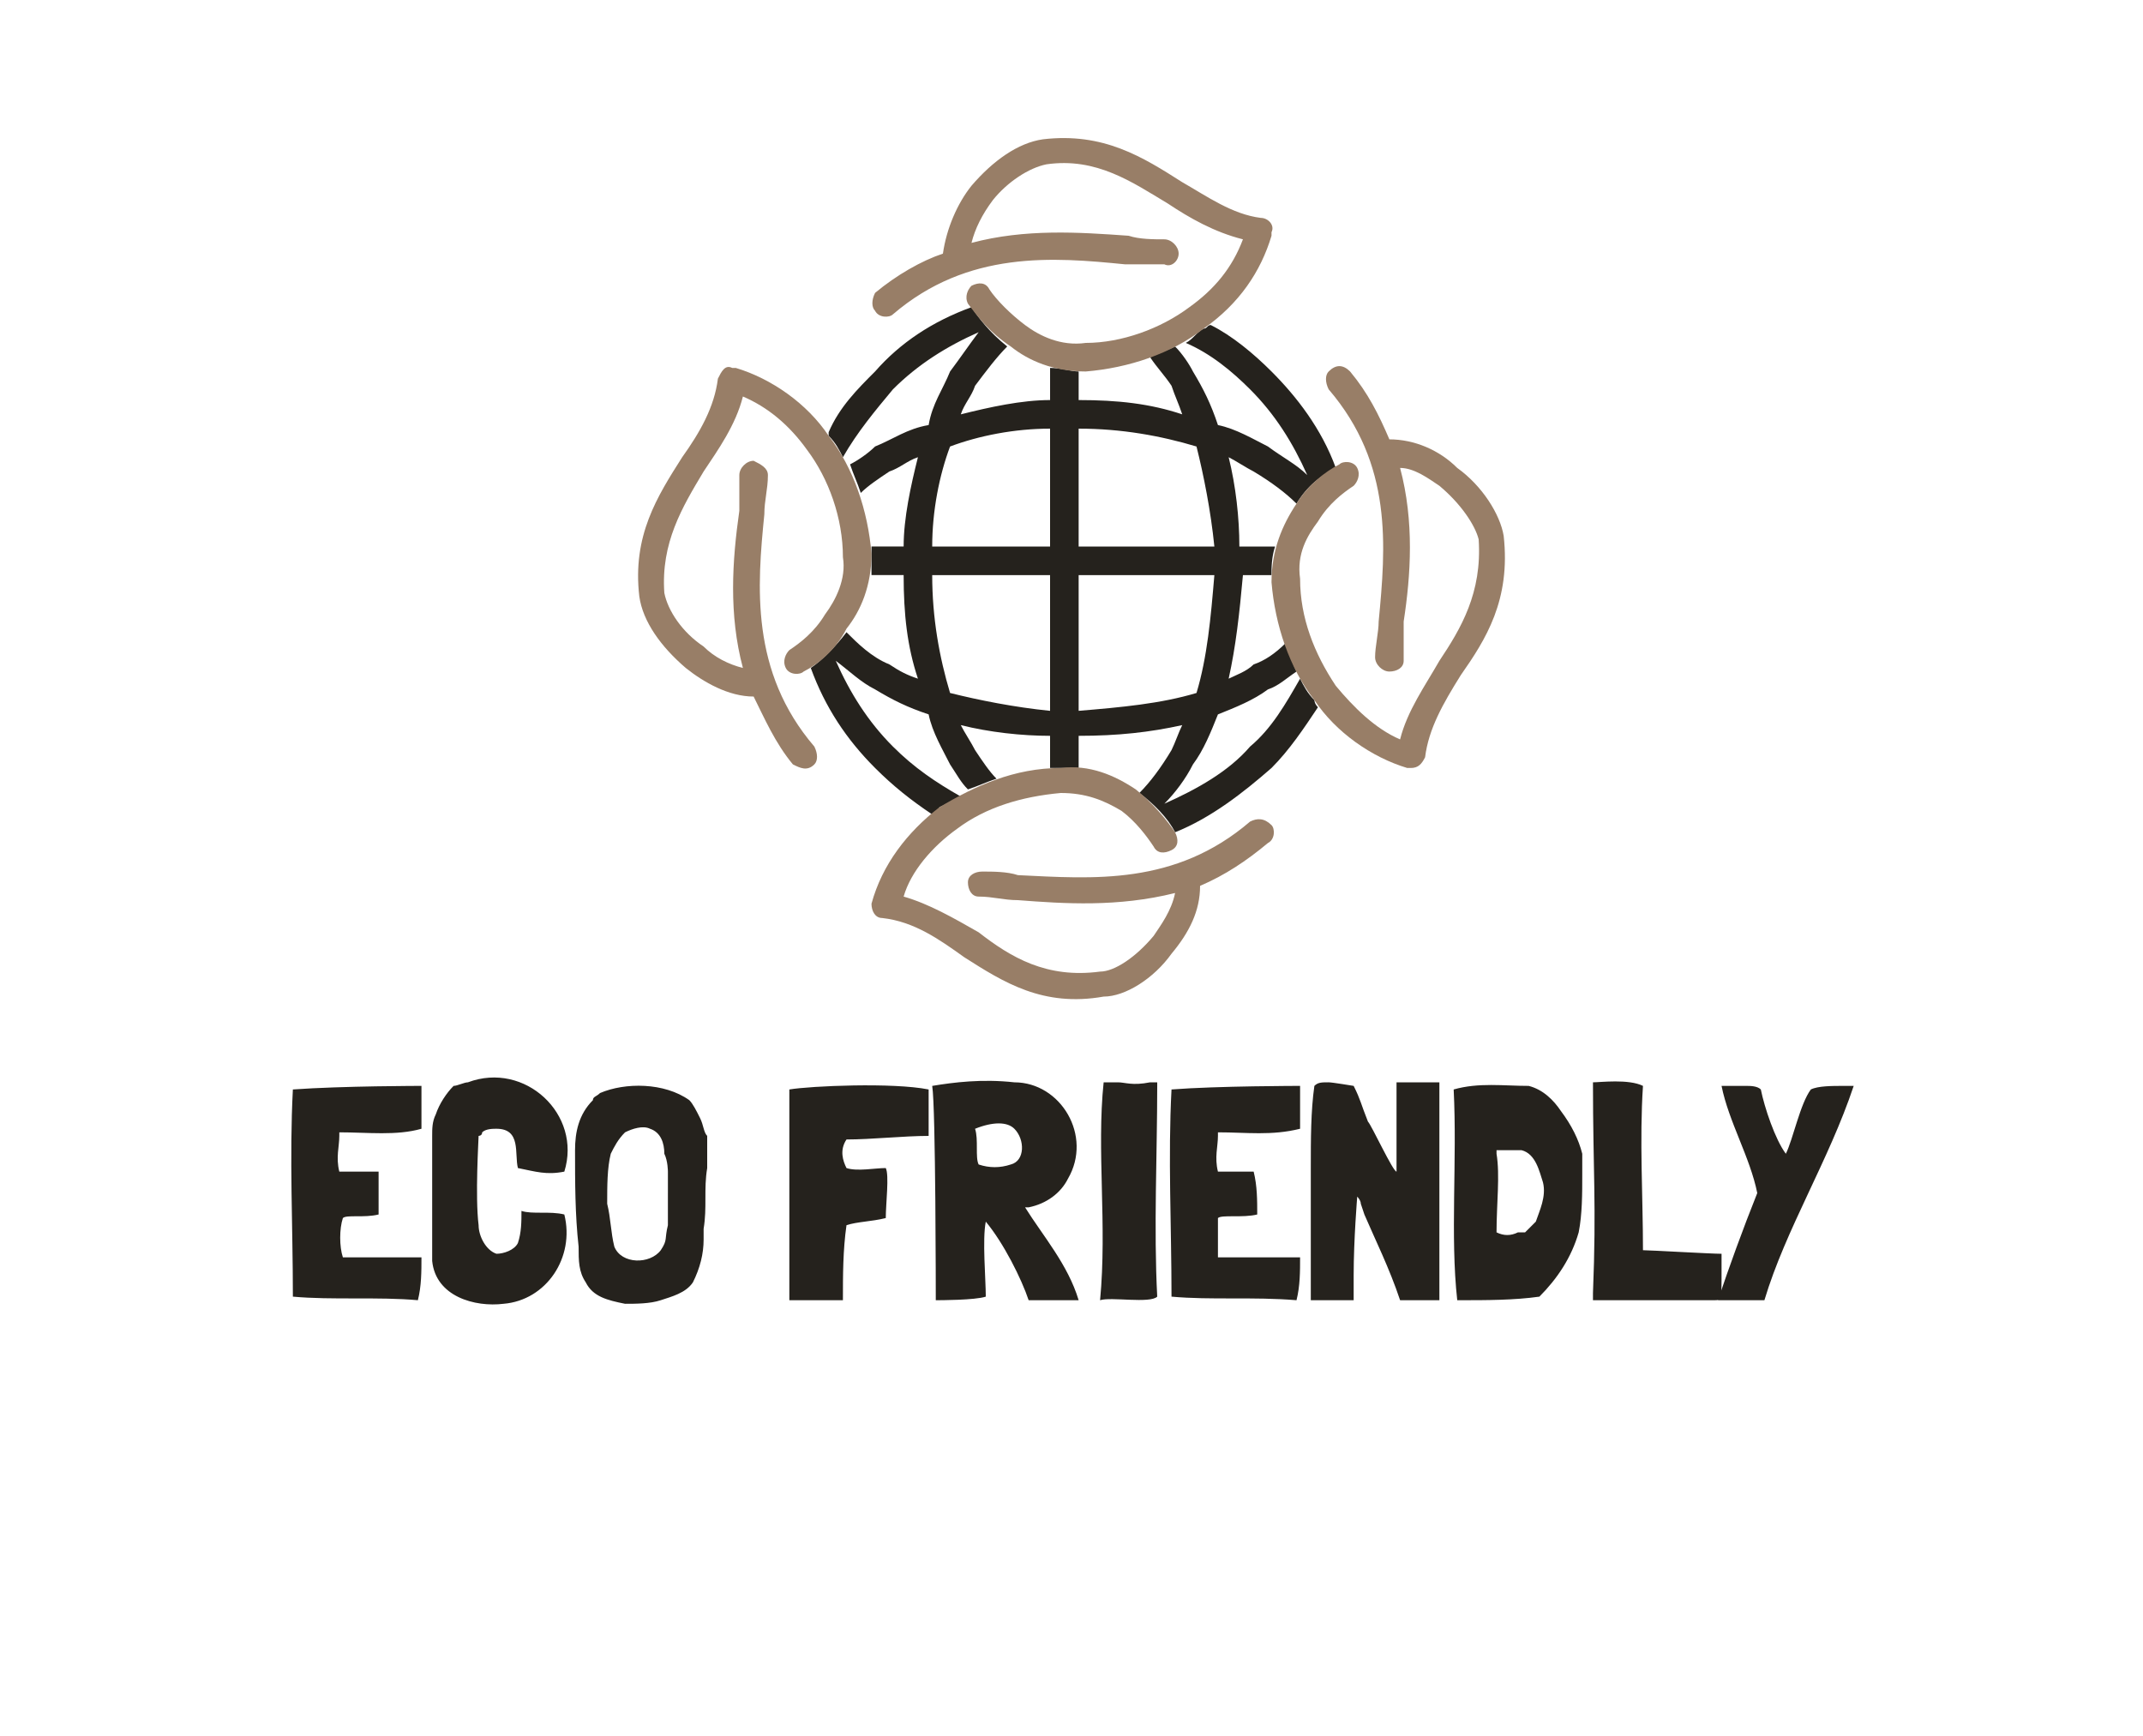
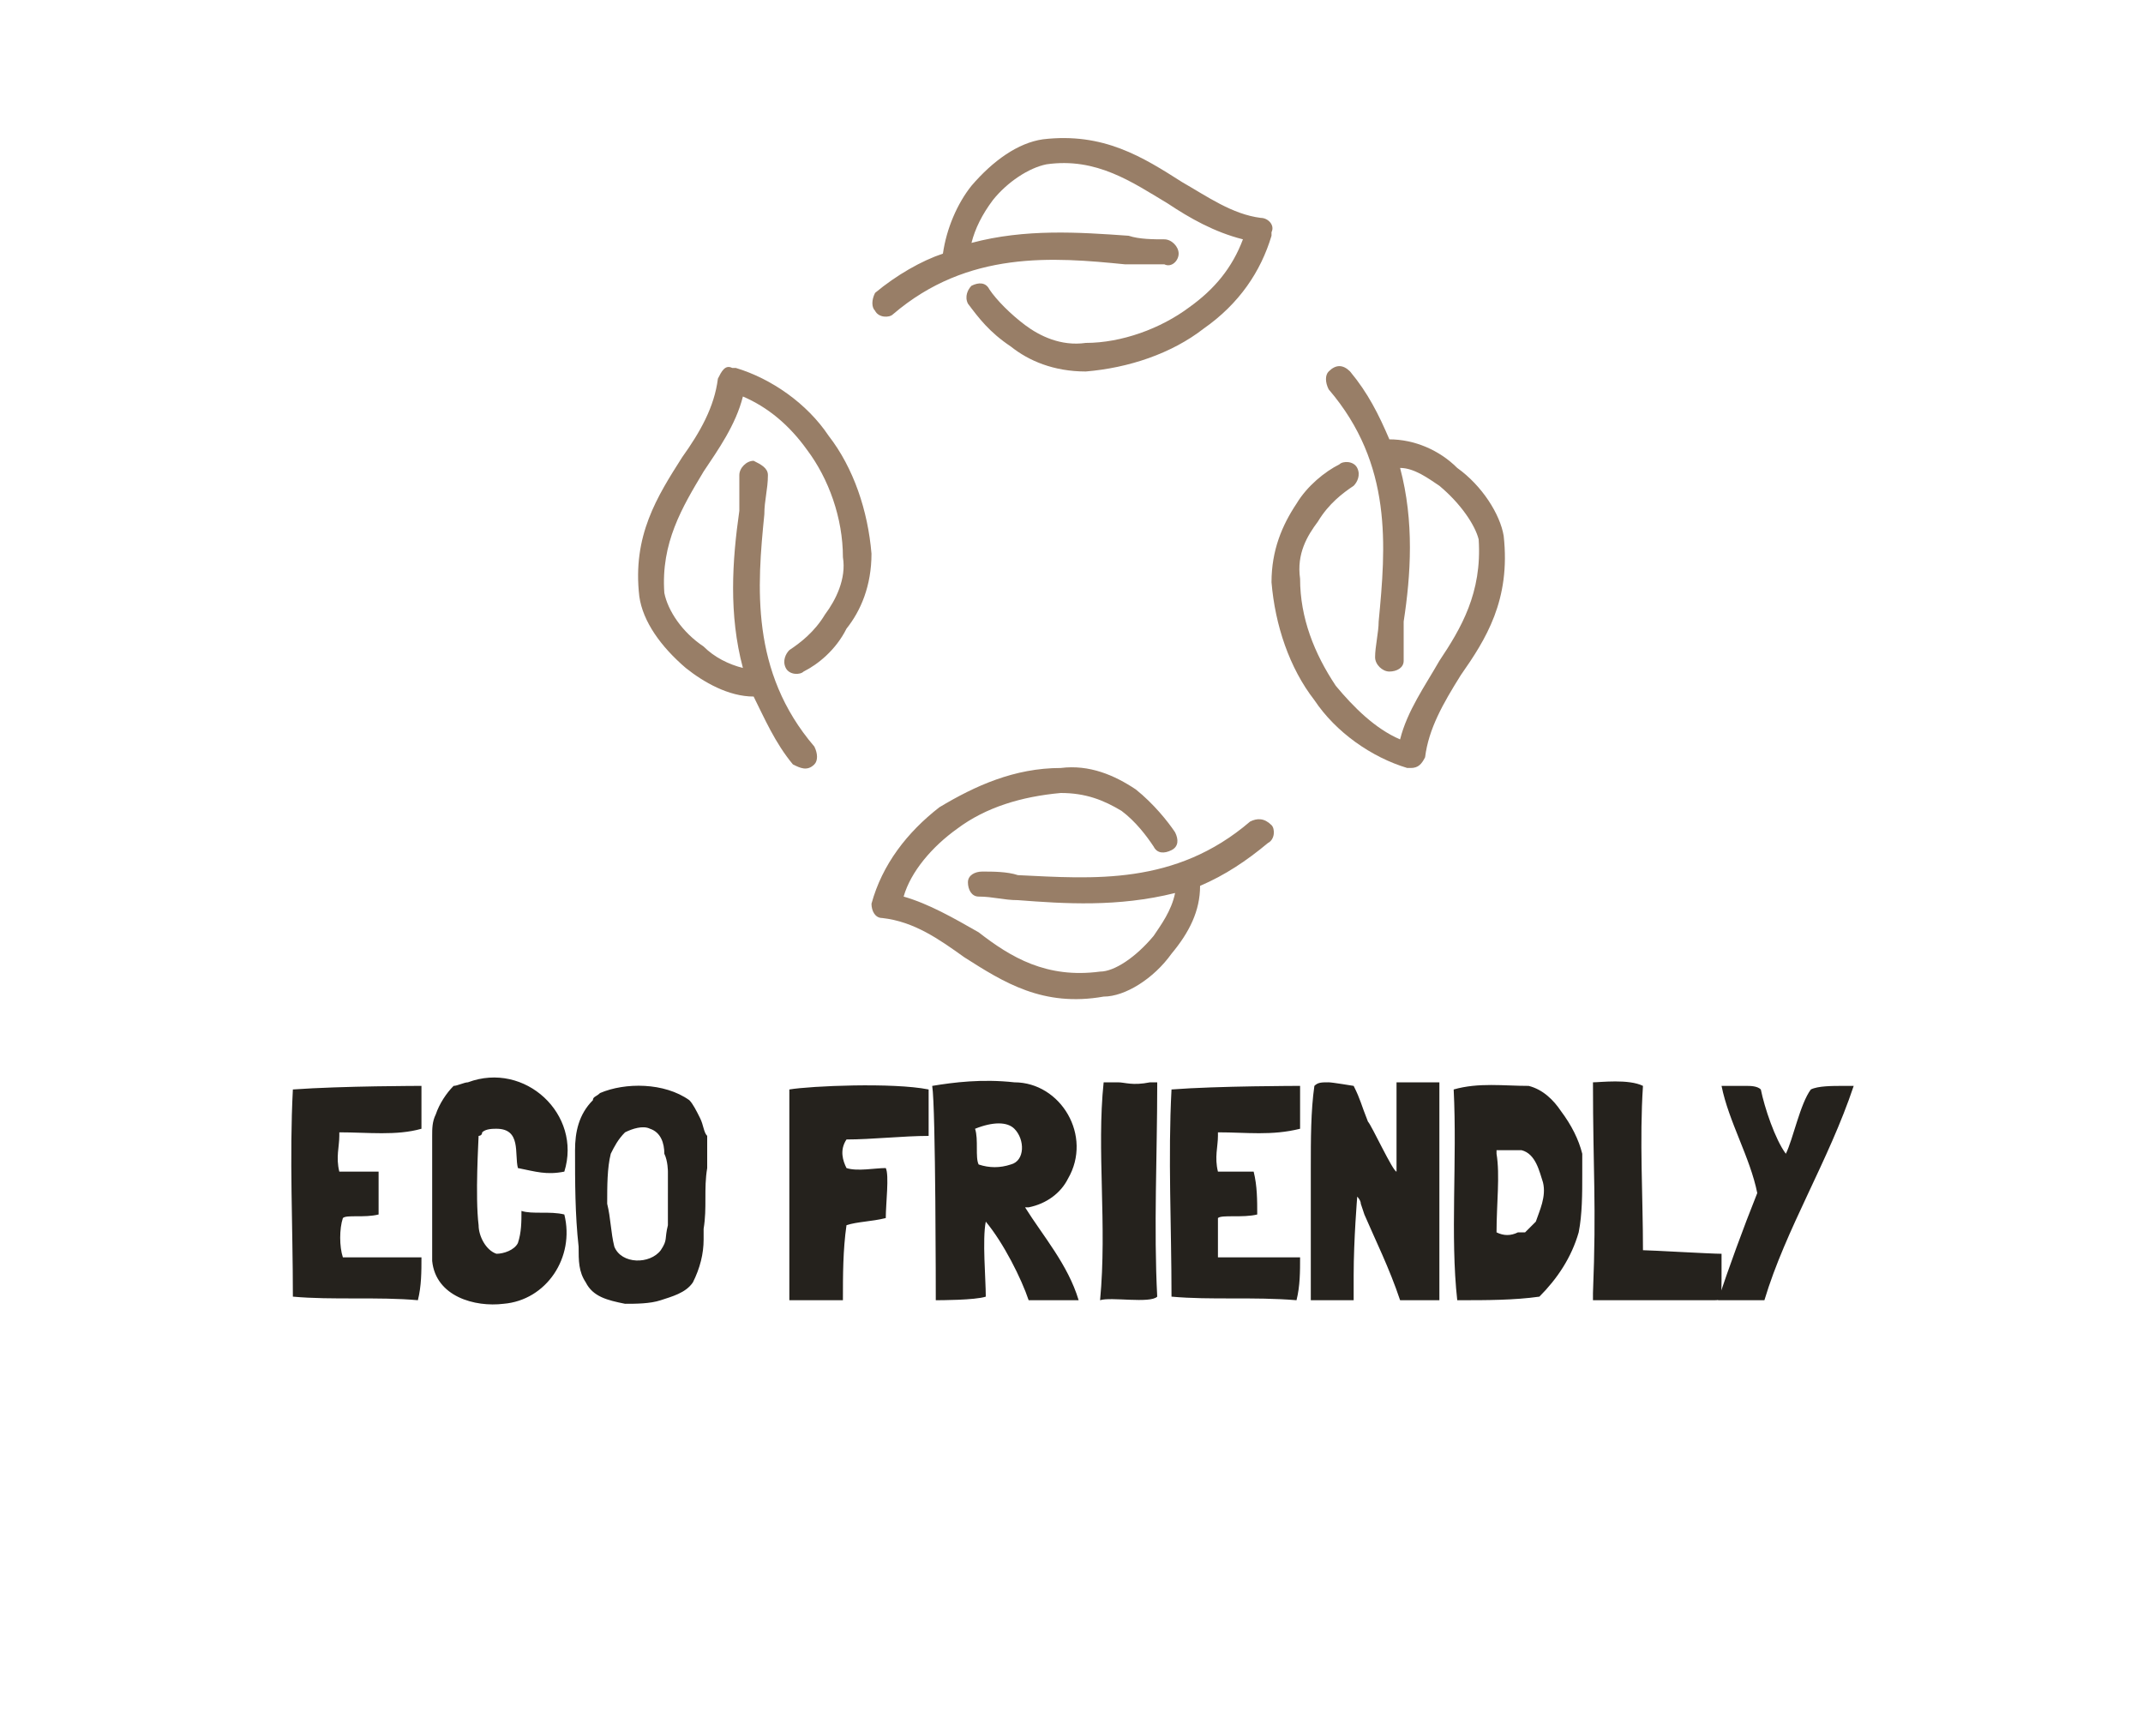
<svg xmlns="http://www.w3.org/2000/svg" xml:space="preserve" width="600px" height="486px" version="1.1" shape-rendering="geometricPrecision" text-rendering="geometricPrecision" image-rendering="optimizeQuality" fill-rule="evenodd" clip-rule="evenodd" viewBox="0 0 600 486">
  <g id="Layer_x0020_1">
    <g id="_2667777658432">
      <path fill="#25221D" fill-rule="nonzero" d="M118 352c-8,0 -15,0 -22,0l0 0c-1,-3 -1,-8 0,-11 1,-1 6,0 10,-1 0,-4 0,-8 0,-12l0 0c-4,0 -7,0 -11,0l0 0c-1,-4 0,-7 0,-10l0 -1 0 0c8,0 16,1 23,-1l0 0c0,-4 0,-8 0,-12 0,0 -22,0 -36,1 -1,19 0,38 0,58 11,1 24,0 35,1 1,-4 1,-8 1,-12l0 0zm17 -35c1,-1 3,-1 4,-1 7,0 5,7 6,11 5,1 8,2 13,1 5,-16 -11,-31 -27,-25 -1,0 -3,1 -4,1 -2,2 -4,5 -5,8 -1,2 -1,4 -1,6 0,18 0,27 0,35 1,10 12,13 20,12 12,-1 20,-13 17,-25 -4,-1 -9,0 -12,-1 0,3 0,6 -1,9 -1,2 -4,3 -6,3 -3,-1 -5,-5 -5,-8 -1,-8 0,-24 0,-25 0,0 1,0 1,-1zm61 -4c-1,-2 -2,-4 -3,-5 -7,-5 -18,-5 -25,-2 -1,1 -2,1 -2,2 -4,4 -5,9 -5,14 0,9 0,18 1,27 0,4 0,7 2,10 2,4 6,5 11,6 3,0 7,0 10,-1 3,-1 7,-2 9,-5 2,-4 3,-8 3,-12l0 -3c1,-6 0,-11 1,-17 0,-3 0,-6 0,-9 -1,-1 -1,-3 -2,-5zm-9 21l0 4c0,0 0,2 0,5 -1,4 0,4 -2,7 -3,4 -11,4 -13,-1 -1,-4 -1,-8 -2,-12 0,-5 0,-10 1,-14 1,-2 2,-4 4,-6 2,-1 5,-2 7,-1 3,1 4,4 4,7 1,2 1,5 1,5l0 6zm61 7c0,0 0,0 0,0 0,-4 1,-12 0,-14 -3,0 -8,1 -11,0 0,0 0,0 0,0 -1,-2 -2,-5 0,-8 7,0 16,-1 23,-1 0,-3 0,-10 0,-13 -10,-2 -33,-1 -39,0l0 1c0,26 0,37 0,58l0 0c1,0 11,0 15,0 0,-7 0,-14 1,-21l0 0c3,-1 7,-1 11,-2zm54 23c-3,-10 -10,-18 -15,-26l0 0 0 0 1 0c5,-1 9,-4 11,-8 7,-12 -2,-27 -15,-27 -9,-1 -17,0 -23,1 1,6 1,60 1,60 1,0 11,0 14,-1 0,-5 -1,-16 0,-21l0 0c5,6 10,16 12,22l0 0c5,0 10,0 14,0l0 0zm-29 -48c5,-2 9,-2 11,0 3,3 3,9 -1,10 -3,1 -6,1 -9,0l0 0c-1,-2 0,-7 -1,-10zm49 -13c-5,1 -7,0 -9,0 -1,0 -3,0 -4,0l0 0c-2,19 1,40 -1,61 3,-1 14,1 16,-1 -1,-19 0,-40 0,-59l0 -1 -2 0zm42 49c-8,0 -15,0 -23,0l0 0c0,-3 0,-8 0,-11 1,-1 7,0 11,-1 0,-4 0,-8 -1,-12l0 0c-3,0 -7,0 -10,0l0 0c-1,-4 0,-7 0,-10l0 -1 0 0c8,0 15,1 23,-1l0 0c0,-4 0,-8 0,-12 0,0 -23,0 -36,1 -1,19 0,38 0,58 11,1 23,0 35,1 1,-4 1,-8 1,-12l0 0zm36 12c2,0 3,0 3,0l0 -2c0,-2 0,-4 0,-7 0,-3 0,-6 0,-9 0,-5 0,-10 0,-15l0 -28c-2,0 -4,0 -6,0 -2,0 -4,0 -6,0 0,3 0,6 0,8 0,4 0,8 0,12 0,2 0,5 0,5 -1,0 -7,-13 -8,-14 -2,-5 -2,-6 -4,-10 0,0 -6,-1 -7,-1 -2,0 -3,0 -4,1 -1,7 -1,15 -1,23 0,10 0,20 0,31l0 6c3,0 6,0 9,0 1,0 2,0 3,0 0,-2 0,-5 0,-7 0,-10 1,-22 1,-22 0,0 1,1 1,2l1 3c3,7 7,15 10,24 3,0 6,0 8,0zm37 -53c-2,-3 -5,-6 -9,-7 -7,0 -14,-1 -21,1 0,0 0,0 0,0 1,20 -1,41 1,59l1 0c7,0 15,0 22,-1 5,-5 9,-11 11,-18 0,0 0,0 0,0 1,-5 1,-11 1,-16 0,-2 0,-4 0,-6 -1,-4 -3,-8 -6,-12l0 0zm-7 31c-1,1 -2,2 -3,3 -1,0 -1,0 -2,0 -2,1 -4,1 -6,0 0,-8 1,-16 0,-22l0 -1 0 0 1 0c2,0 4,0 6,0 4,1 5,6 6,9 1,4 -1,8 -2,11zm52 14c0,-1 0,-2 0,-3 0,-1 0,-2 0,-2 -3,0 -20,-1 -22,-1l0 0c0,-15 -1,-31 0,-46 -4,-2 -12,-1 -14,-1 0,25 1,34 0,59l0 2c27,0 31,0 34,0 2,0 2,0 2,-8zm37 -52c-1,0 -2,0 -3,0 -3,0 -7,0 -9,1 -3,4 -5,14 -7,18 -3,-4 -6,-13 -7,-18 -1,-1 -3,-1 -4,-1 -3,0 -5,0 -7,0 2,10 8,20 10,30l0 0c-4,10 -8,21 -11,30l0 0c1,0 2,0 2,0 3,0 6,0 8,0 1,0 2,0 3,0 6,-20 18,-39 25,-60l0 0z" />
      <g>
-         <path fill="#25221D" fill-rule="nonzero" d="M339 91c6,3 12,8 17,13 7,7 14,16 18,27 -4,2 -8,5 -11,10 -3,-3 -7,-6 -12,-9 -2,-1 -5,-3 -7,-4 2,8 3,17 3,25l10 0c-1,3 -1,6 -1,8l-8 0c-1,11 -2,20 -4,29 2,-1 5,-2 7,-4 3,-1 6,-3 9,-6 1,3 2,6 3,8 -3,2 -5,4 -8,5 -4,3 -9,5 -14,7 -2,5 -4,10 -7,14 -2,4 -5,8 -8,11 9,-4 18,-9 24,-16 6,-5 10,-12 14,-19 1,2 2,4 4,6 0,0 0,1 1,2 -4,6 -8,12 -13,17 -8,7 -17,14 -27,18 -2,-4 -6,-8 -10,-11 3,-3 6,-7 9,-12 1,-2 2,-5 3,-7 -9,2 -18,3 -29,3l0 9c-2,0 -3,0 -5,0 -1,0 -2,0 -3,0l0 -9c-8,0 -17,-1 -25,-3 1,2 3,5 4,7 2,3 4,6 6,8 -3,1 -5,2 -8,3 -2,-2 -3,-4 -5,-7 -2,-4 -5,-9 -6,-14 -6,-2 -10,-4 -15,-7 -4,-2 -7,-5 -11,-8 4,9 9,17 16,24 6,6 12,10 19,14 -2,1 -4,2 -6,3 0,1 -1,1 -2,2 -6,-4 -11,-8 -16,-13 -8,-8 -14,-17 -18,-28 3,-2 7,-6 10,-10 3,3 7,7 12,9 3,2 5,3 8,4 -3,-9 -4,-18 -4,-29l-9 0c0,-2 0,-4 0,-6 0,0 0,-1 0,-2l9 0c0,-8 2,-17 4,-25 -3,1 -5,3 -8,4 -3,2 -6,4 -8,6 -1,-3 -2,-5 -3,-8 2,-1 5,-3 7,-5 5,-2 9,-5 15,-6 1,-6 4,-10 6,-15 3,-4 5,-7 8,-11 -9,4 -17,9 -24,16 -5,6 -10,12 -14,19 -1,-2 -2,-4 -4,-6 0,0 0,-1 0,-1 3,-7 8,-12 13,-17 7,-8 16,-14 27,-18 2,3 5,7 10,11 -3,3 -6,7 -9,11 -1,3 -3,5 -4,8 8,-2 17,-4 25,-4l0 -9c3,0 6,1 8,1l0 8c11,0 20,1 29,4 -1,-3 -2,-5 -3,-8 -2,-3 -4,-5 -6,-8 2,-1 5,-2 7,-3 2,2 4,5 5,7 3,5 5,9 7,15 5,1 10,4 14,6 4,3 8,5 11,8 -4,-9 -9,-17 -16,-24 -5,-5 -11,-10 -18,-13 2,-1 3,-3 5,-4 1,0 1,-1 2,-1zm1 70l-38 0 0 38c12,-1 23,-2 33,-5 3,-10 4,-21 5,-33zm-46 0l-33 0c0,12 2,23 5,33 8,2 18,4 28,5l0 -38zm-33 -8l33 0 0 -33c-10,0 -20,2 -28,5 -3,8 -5,18 -5,28zm41 0l38 0c-1,-10 -3,-20 -5,-28 -10,-3 -21,-5 -33,-5l0 33z" />
        <path fill="#987E67" fill-rule="nonzero" d="M211 195c-7,0 -14,-4 -19,-8 -7,-6 -12,-13 -13,-20 -2,-17 5,-28 12,-39 5,-7 9,-14 10,-22 1,-2 2,-4 4,-3 1,0 1,0 1,0 10,3 20,10 26,19 7,9 11,21 12,33 0,9 -3,16 -7,21 -3,6 -8,10 -12,12 -1,1 -4,1 -5,-1 -1,-2 0,-4 1,-5 3,-2 7,-5 10,-10 3,-4 6,-10 5,-16 0,-11 -4,-22 -10,-30 -5,-7 -11,-12 -18,-15 -2,8 -7,15 -11,21 -6,10 -12,20 -11,34 1,5 5,11 11,15 3,3 7,5 11,6 -4,-15 -3,-30 -1,-44 0,-3 0,-7 0,-10 0,-2 2,-4 4,-4 2,1 4,2 4,4 0,4 -1,7 -1,11 -2,20 -4,44 14,65 1,2 1,4 0,5 -2,2 -4,1 -6,0 -5,-6 -8,-13 -11,-19z" />
        <path fill="#987E67" fill-rule="nonzero" d="M389 123c7,0 14,3 19,8 7,5 12,13 13,19 2,18 -5,29 -12,39 -5,8 -9,15 -10,23 -1,2 -2,3 -4,3 -1,0 -1,0 -1,0 -10,-3 -20,-10 -26,-19 -7,-9 -11,-21 -12,-33 0,-9 3,-16 7,-22 3,-5 8,-9 12,-11 1,-1 4,-1 5,1 1,2 0,4 -1,5 -3,2 -7,5 -10,10 -3,4 -6,9 -5,16 0,11 4,21 10,30 5,6 11,12 18,15 2,-8 7,-15 11,-22 6,-9 12,-19 11,-34 -1,-4 -5,-10 -11,-15 -3,-2 -7,-5 -11,-5 4,15 3,30 1,43 0,4 0,7 0,11 0,2 -2,3 -4,3 -2,0 -4,-2 -4,-4 0,-3 1,-7 1,-10 2,-21 4,-44 -14,-65 -1,-2 -1,-4 0,-5 2,-2 4,-2 6,0 5,6 8,12 11,19z" />
        <path fill="#987E67" fill-rule="nonzero" d="M264 71c1,-7 4,-14 8,-19 6,-7 13,-12 20,-13 17,-2 28,5 39,12 7,4 14,9 22,10 2,0 4,2 3,4 0,0 0,0 0,1 -3,10 -9,19 -19,26 -9,7 -21,11 -33,12 -9,0 -16,-3 -21,-7 -6,-4 -9,-8 -12,-12 -1,-2 0,-4 1,-5 2,-1 4,-1 5,1 2,3 6,7 10,10 4,3 10,6 17,5 10,0 21,-4 29,-10 7,-5 12,-11 15,-19 -8,-2 -15,-6 -21,-10 -10,-6 -20,-13 -34,-11 -5,1 -11,5 -15,10 -3,4 -5,8 -6,12 15,-4 30,-3 44,-2 3,1 7,1 10,1 2,0 4,2 4,4 0,2 -2,4 -4,3 -4,0 -7,0 -11,0 -20,-2 -44,-4 -65,14 -1,1 -4,1 -5,-1 -1,-1 -1,-3 0,-5 6,-5 13,-9 19,-11z" />
        <path fill="#987E67" fill-rule="nonzero" d="M336 248c0,7 -3,13 -8,19 -5,7 -13,12 -19,12 -17,3 -28,-4 -39,-11 -7,-5 -14,-10 -23,-11 -2,0 -3,-2 -3,-4 0,0 0,0 0,0 3,-11 10,-20 19,-27 10,-6 21,-11 34,-11 8,-1 15,2 21,6 5,4 9,9 11,12 1,2 1,4 -1,5 -2,1 -4,1 -5,-1 -2,-3 -5,-7 -9,-10 -5,-3 -10,-5 -17,-5 -11,1 -21,4 -29,10 -7,5 -13,12 -15,19 7,2 14,6 21,10 9,7 19,13 34,11 4,0 10,-4 15,-10 2,-3 5,-7 6,-12 -16,4 -31,3 -44,2 -4,0 -7,-1 -11,-1 -2,0 -3,-2 -3,-4 0,-2 2,-3 4,-3 3,0 7,0 10,1 21,1 44,3 65,-15 2,-1 4,-1 6,1 1,1 1,4 -1,5 -6,5 -12,9 -19,12z" />
      </g>
-       <polygon fill="none" points="0,0 600,0 600,486 0,486 " />
    </g>
  </g>
</svg>